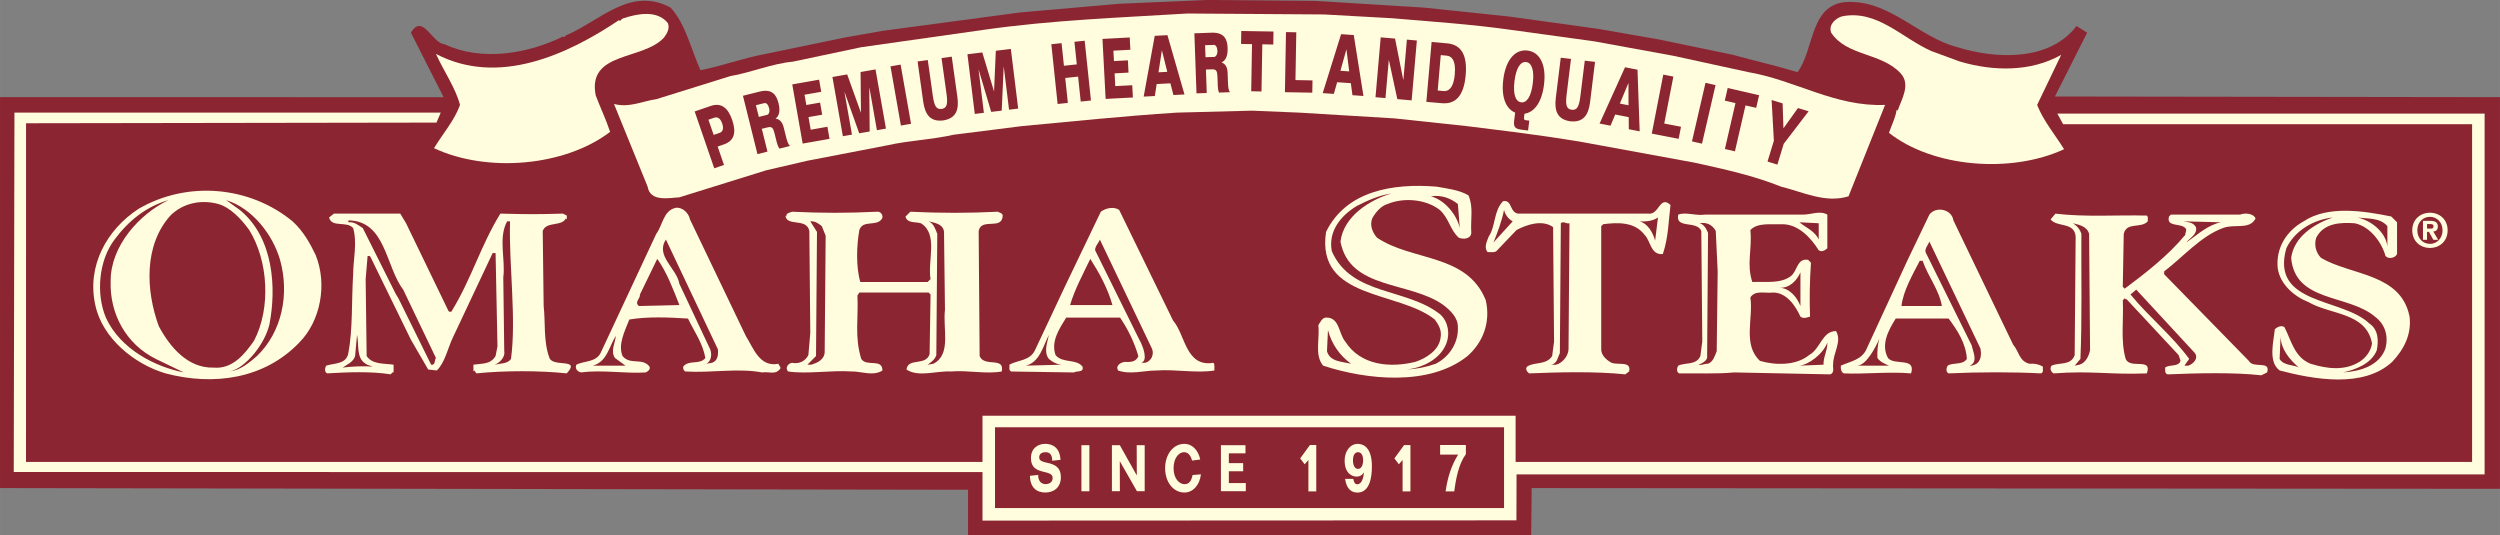
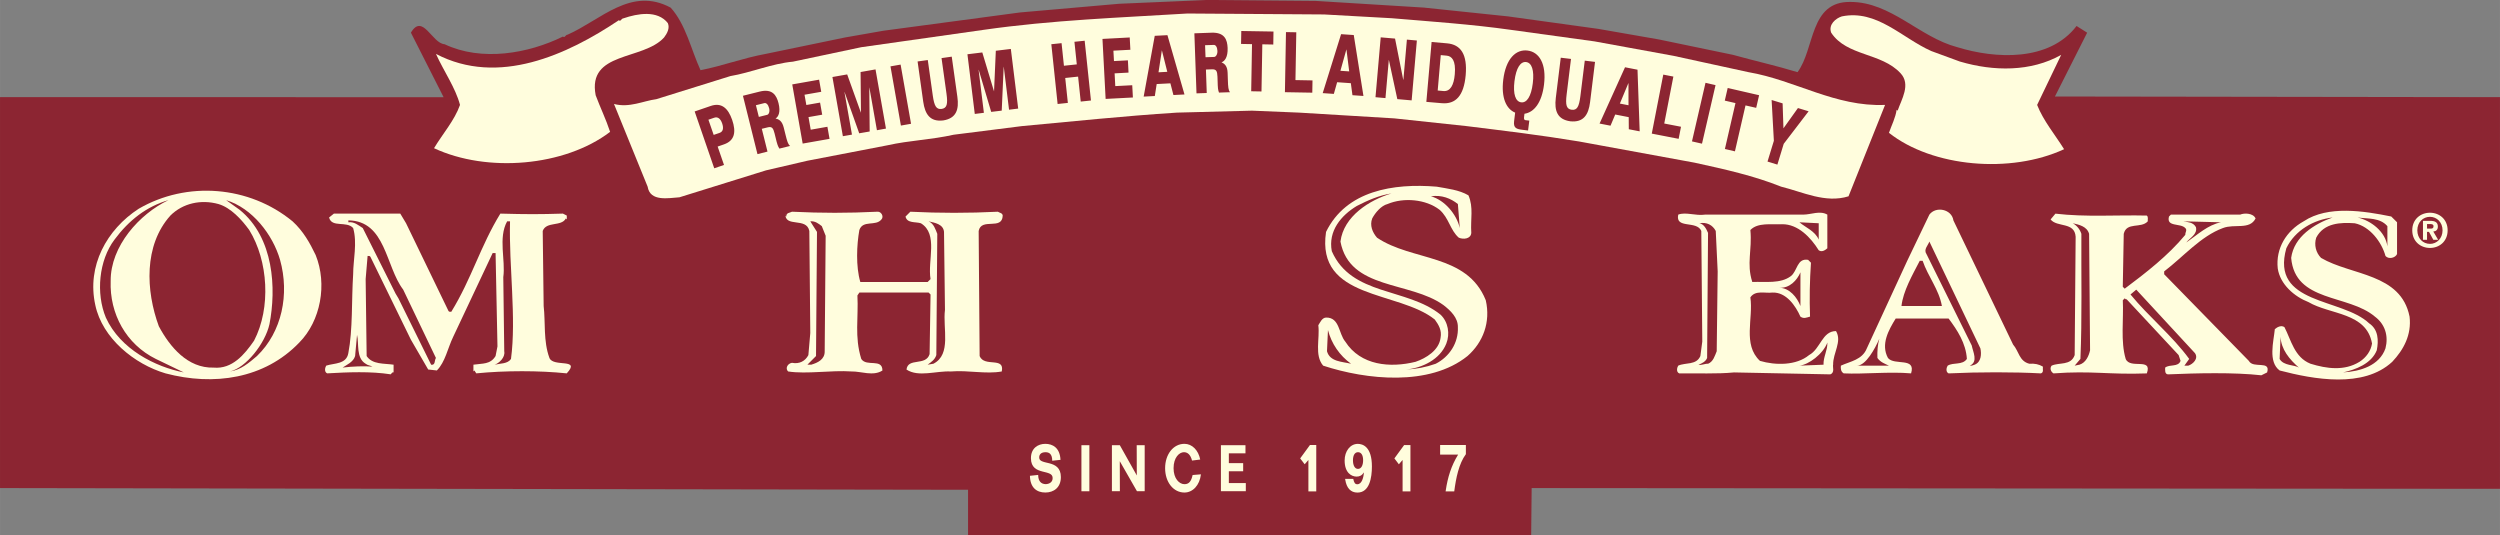
<svg xmlns="http://www.w3.org/2000/svg" xml:space="preserve" width="188.269mm" height="40.296mm" version="1.1" style="shape-rendering:geometricPrecision; text-rendering:geometricPrecision; image-rendering:optimizeQuality; fill-rule:evenodd; clip-rule:evenodd" viewBox="0 0 188.266 40.296">
  <rect x="0" y="0" width="188.266" height="40.296" fill="#808080" stroke="none" />
  <defs>
    <style type="text/css"> .fil0 {fill:#8C2532} .fil1 {fill:#FFFDDD} </style>
  </defs>
  <g id="Layer_x0020_1">
    <g id="_850814544">
      <path class="fil0" d="M107.322 0.582l6.232 0.651 6.81 0.942 4.565 0.797 5.58 1.159c1.614,0.452 3.262,0.816 4.856,1.304 1.319,-1.756 0.885,-5.342 3.986,-5.289 3.06,0 5.199,2.662 8.044,3.406 2.86,0.886 6.92,1.105 8.985,-1.595l0.797 0.505 -2.427 4.806 33.515 0.049 0 29.495 -72.921 -0.056 -0.037 3.537 -42.407 -0.005 0 -3.405 -72.901 -0.128 0 -29.439 33.405 0.002 -2.462 -4.858c0.889,-1.502 1.595,0.817 2.537,0.87 2.79,1.325 6.303,0.707 8.913,-0.578 0.162,0.126 0.162,-0.129 0.361,-0.145 2.5,-1.106 4.765,-3.644 7.753,-2.03 1.143,1.266 1.524,3.132 2.247,4.709 1.668,-0.324 3.153,-0.905 4.928,-1.231l5.944 -1.231 2.899 -0.509 10.288 -1.377 7.466 -0.654 6.667 -0.289 8.114 0.072 8.262 0.51z" />
      <path class="fil1" d="M50.292 1.742c0.163,0.379 -0.053,0.779 -0.289,1.087 -1.595,1.74 -5.782,1.032 -5.146,4.346 0.345,0.924 0.778,1.812 1.087,2.755 -3.424,2.609 -9.257,3.099 -13.26,1.231 0.65,-1.087 1.539,-2.083 1.957,-3.26 -0.345,-1.305 -1.234,-2.554 -1.811,-3.841 4.691,2.465 9.908,0.054 13.768,-2.535 0.163,0.126 0.163,-0.128 0.361,-0.148 1.049,-0.36 2.554,-0.633 3.333,0.365z" />
      <path class="fil1" d="M104.86 1.377c2.806,0.237 5.995,0.455 8.911,0.87l6.306 0.87 5.942 1.086 5.651 1.231c3.516,0.6 6.54,2.628 10.289,2.466l-2.753 6.884c-1.738,0.542 -3.442,-0.327 -5.071,-0.726 -2.082,-0.831 -4.22,-1.303 -6.524,-1.808l-8.695 -1.595c-2.952,-0.489 -5.578,-0.798 -8.476,-1.159l-5.437 -0.581 -7.172 -0.434 -3.551 -0.147 -5.652 0.147c-4.184,0.27 -7.699,0.65 -11.668,1.015l-5.144 0.65c-1.702,0.383 -3.297,0.418 -4.999,0.798l-6.014 1.16 -3.118 0.725 -6.521 2.029c-0.835,0.057 -2.21,0.345 -2.393,-0.798l-2.535 -6.23c1.159,0.309 2.209,-0.234 3.188,-0.361l5.58 -1.74c1.52,-0.254 3.134,-0.943 4.71,-1.086l5.145 -1.088 9.202 -1.306c5.163,-0.741 10.383,-0.924 15.363,-1.231l10.293 0.071 5.143 0.287z" />
      <path class="fil1" d="M147.613 4.64c2.52,0.742 5.327,0.779 7.609,-0.508l-1.812 3.77c0.471,1.196 1.341,2.229 2.03,3.334 -4.023,1.865 -9.908,1.357 -13.189,-1.233 0.201,-0.579 0.49,-1.121 0.58,-1.74l0.073 0.072c0.289,-0.852 1.015,-1.973 0.217,-2.824 -1.45,-1.561 -4.04,-1.268 -5.218,-3.045 -0.235,-0.616 0.345,-1.088 0.797,-1.231 2.645,-0.543 4.531,1.63 6.742,2.61l2.17 0.797z" />
-       <polygon class="fil1" points="32.87,9.232 1.961,9.282 1.957,34.785 73.988,34.785 73.988,31.307 114.135,31.307 114.135,34.785 186.166,34.785 186.166,9.351 155.366,9.351 154.931,8.553 187.108,8.553 187.108,35.728 114.206,35.728 114.197,39.186 73.988,39.205 73.988,35.551 1.034,35.546 1.087,8.481 33.189,8.481 " />
      <path class="fil1" d="M110.583 14.711c0.397,0.907 0.145,1.793 0.215,2.827 -0.035,0.47 -0.615,0.506 -0.942,0.361 -0.65,-0.563 -0.74,-1.486 -1.448,-2.102 -1.034,-0.797 -2.7,-0.942 -3.912,-0.434 -0.489,0.126 -0.926,0.65 -1.161,1.088 -0.199,0.525 0.019,1.049 0.362,1.448 2.647,1.792 6.774,1.177 8.19,4.71 0.379,1.648 -0.199,3.172 -1.377,4.205 -2.863,2.299 -7.61,1.794 -10.869,0.723 -0.672,-0.797 -0.235,-2.029 -0.364,-3.044 0.144,-0.216 0.274,-0.561 0.582,-0.578 1.034,-0.019 0.942,1.214 1.448,1.809 1.161,1.812 3.389,1.994 5.291,1.524 0.797,-0.271 1.774,-0.87 1.886,-1.811 0.107,-0.563 -0.147,-0.978 -0.437,-1.376 -2.735,-2.193 -8.949,-1.468 -8.188,-6.595 1.519,-3.115 5.071,-3.678 8.331,-3.408 0.816,0.149 1.686,0.237 2.393,0.653zm-86.813 4.495l0 0c0.886,2.192 0.38,4.962 -1.234,6.592 -2.626,2.738 -6.447,3.281 -10.072,2.32 -2.337,-0.688 -4.764,-2.644 -5.289,-5.146 -0.653,-2.953 0.868,-5.688 3.26,-7.246 3.64,-2.12 8.332,-1.741 11.595,0.942 0.813,0.744 1.303,1.629 1.74,2.538z" />
      <path class="fil0" d="M100.945 18.192c0.689,3.659 5.253,2.971 7.754,4.781 0.544,0.418 1.104,0.96 1.088,1.667 0.052,1.178 -0.636,2.229 -1.668,2.754 -0.723,0.258 -1.48,0.404 -2.247,0.436 1.232,-0.111 2.573,-0.763 3.044,-1.956 0.29,-0.726 0.144,-1.632 -0.433,-2.176 -2.538,-2.048 -6.706,-1.395 -8.191,-4.783 -0.289,-1.521 0.707,-2.699 1.885,-3.405 0.816,-0.418 1.668,-0.798 2.61,-0.943 -1.649,0.49 -3.606,1.72 -3.842,3.624zm8.842 -2.827l0 0c-0.525,-0.418 -1.216,-0.707 -2.029,-0.581 1.015,0.272 1.937,1.341 2.174,2.392l-0.144 -1.811zm-97.106 -0.292l0 0c-2.174,1.033 -4.366,3.461 -4.348,6.089 -0.09,2.463 1.161,4.764 3.405,5.87l2.101 1.014c-2.136,-0.417 -4.783,-1.74 -5.869,-4.13 -0.761,-1.83 -0.525,-4.312 0.652,-5.872 1.088,-1.467 2.428,-2.5 4.059,-2.972zm8.407 4.494l0 0c0.725,2.59 0.144,5.435 -1.74,7.247 -0.615,0.525 -1.231,1.05 -2.029,1.159 1.197,-0.272 2.644,-2.101 2.97,-3.551 0.525,-2.681 0.345,-6.521 -2.245,-8.623l-1.014 -0.725c1.973,0.599 3.515,2.609 4.058,4.493z" />
-       <path class="fil1" d="M114.352 16.088l9.784 0c0.814,0.109 0.852,-1.412 1.663,-0.651 -0.144,1.196 -0.158,2.463 -0.577,3.696 -0.922,0.089 -0.906,-0.98 -1.377,-1.45 -0.743,-0.978 -1.994,-0.943 -3.117,-0.798l-0.145 0.147 0 9.202c-0.035,0.452 0.307,0.797 0.653,1.015 0.433,0.345 1.648,-0.163 1.448,0.725l-0.289 0.218c-2.228,-0.236 -5.053,-0.163 -7.246,-0.073 -0.163,-0.128 -0.307,-0.345 -0.147,-0.509 0.527,-0.379 1.431,-0.09 1.885,-0.795l0.144 -1.09 -0.073 -8.623c-0.814,-0.578 -1.973,-0.198 -2.753,0.22l-1.521 1.593c-0.182,0.127 -0.433,0.056 -0.652,0.072 -0.308,-0.343 -0.055,-0.814 0.071,-1.159 0.546,-0.814 0.364,-1.938 1.09,-2.679 0.704,-0.127 0.469,0.869 1.158,0.941z" />
      <path class="fil0" d="M18.768 17.322c1.432,2.318 1.648,5.869 0.364,8.332 -0.725,1.052 -1.649,2.157 -3.043,2.03 -1.957,0.056 -3.297,-1.558 -4.13,-3.115 -0.979,-2.663 -1.142,-6.088 0.868,-8.333 0.942,-0.942 2.321,-1.233 3.624,-0.87 0.922,0.27 1.738,1.158 2.317,1.956z" />
-       <path class="fil1" d="M51.959 16.524l4.202 8.769c0.562,0.888 1.033,2.39 2.463,2.101 0.018,0.144 0.273,0.29 0.072,0.436 -0.325,0.396 -0.779,0.144 -1.304,0.216 -1.883,-0.344 -3.822,0.055 -5.798,-0.072 -0.125,-0.091 -0.163,-0.22 -0.145,-0.364 0.418,-0.543 1.25,-0.107 1.668,-0.65 -0.182,-1.086 -0.834,-1.993 -1.307,-2.97 -1.429,-0.091 -3.043,-0.163 -4.419,0.072 -0.345,0.886 -0.87,1.883 -0.509,2.753 0.581,0.705 1.504,0.089 2.029,0.795 0.091,0.22 -0.144,0.38 -0.289,0.436 -1.485,0.108 -3.332,-0.216 -4.855,0 -0.308,-0.056 -0.489,-0.308 -0.362,-0.581 0.635,-0.327 1.54,-0.144 1.885,-1.014l4.13 -8.84c0.49,-0.653 0.525,-1.74 1.449,-1.957 0.472,-0.091 0.998,0.362 1.089,0.87zm36.377 7.609l0 0c0.942,1.087 0.942,3.534 3.043,3.189 0.125,0.145 0.053,0.38 0.072,0.581 -1.376,0.216 -2.899,-0.11 -4.419,0 -0.851,0 -1.921,0.325 -2.826,0 -0.235,-0.364 0.198,-0.618 0.506,-0.652 0.418,0.034 0.851,0 1.014,-0.434 -0.306,-1.032 -0.77,-2.01 -1.377,-2.899l-4.058 0c-0.49,0.796 -1.178,1.794 -0.798,2.825 0.525,0.635 1.558,0.254 2.03,0.87 0.109,0.471 -0.434,0.292 -0.653,0.436l-4.709 -0.072c-0.238,-0.091 -0.109,-0.327 -0.147,-0.509 0.653,-0.38 1.577,-0.271 1.957,-1.159l2.248 -4.783 2.679 -5.58c0.363,-0.27 0.96,-0.415 1.379,-0.144l4.059 8.332z" />
      <path class="fil0" d="M113.915 16.668l-1.449 1.595c0.272,-0.672 0.634,-1.595 0.799,-2.465 0.072,0.363 0.324,0.688 0.649,0.87z" />
      <path class="fil1" d="M147.104 16.597l4.494 9.348c0.452,0.525 0.452,1.25 1.229,1.449 0.381,-0.034 0.728,0.037 1.018,0.216 -0.035,0.182 0.09,0.419 -0.148,0.509 -2.01,-0.109 -4.67,-0.109 -6.953,0 -0.236,-0.109 -0.166,-0.435 -0.073,-0.581 0.434,-0.27 1.105,-0.018 1.448,-0.506 -0.07,-1.177 -0.722,-2.175 -1.375,-3.043l-3.986 0c-0.524,0.851 -1.143,1.938 -0.581,2.97 0.49,0.598 2.12,-0.091 1.741,1.159 -1.631,-0.145 -3.587,0.073 -5.074,0 -0.214,-0.128 -0.234,-0.345 -0.214,-0.581 0.704,-0.327 1.61,-0.433 1.955,-1.304l3.043 -6.594 1.668 -3.478c0.487,-0.652 1.683,-0.416 1.809,0.435zm33.41 0.143l0 0 0 2.393c-0.127,0.29 -0.633,0.416 -0.87,0.145 -0.289,-1.052 -1.178,-2.23 -2.317,-2.465 -1.05,-0.073 -2.321,-0.036 -2.901,1.087 -0.169,0.536 -0.03,1.122 0.365,1.522 2.283,1.341 6.013,1.141 6.666,4.421 0.163,1.375 -0.452,2.5 -1.306,3.405 -2.173,2.01 -5.905,1.322 -8.478,0.652 -0.887,-0.652 -0.453,-2.176 -0.362,-3.118 0.201,-0.163 0.49,-0.308 0.724,-0.146 0.509,0.98 0.743,2.265 1.959,2.754 1.229,0.379 2.552,0.561 3.695,-0.144 0.507,-0.327 0.852,-0.816 0.942,-1.376 -0.418,-2.356 -3.153,-2.158 -4.784,-3.119 -1.069,-0.415 -2.138,-1.338 -2.317,-2.534 -0.163,-1.523 0.649,-2.828 1.955,-3.552 1.828,-1.215 4.531,-0.779 6.593,-0.361l0.436 0.433zm-114.425 -0.797l0 0c0.273,-0.017 0.49,0.363 0.29,0.581 -0.434,0.543 -1.395,0.018 -1.665,0.798 -0.201,1.122 -0.273,2.735 0.072,3.913l5.072 0 0.217 -0.217c-0.236,-1.397 0.6,-3.389 -0.725,-4.204 -0.398,-0.127 -1.049,0.018 -1.159,-0.507l0.363 -0.363c2.196,0.11 4.396,0.11 6.593,0 0.129,0.09 0.345,0.09 0.363,0.291 -0.037,1.14 -1.613,0.127 -1.811,1.159l0.073 9.421c0.361,0.869 1.903,0.017 1.667,1.159 -1.196,0.218 -2.518,-0.109 -3.84,0 -1.105,-0.056 -2.429,0.454 -3.335,-0.144 0.11,-0.925 1.451,-0.236 1.74,-1.161l0.072 -4.491 -0.145 -0.146 -5.216 0 -0.147 0.218c0.09,1.683 -0.234,3.097 0.291,4.782 0.398,0.616 1.593,-0.072 1.593,0.87 -0.689,0.453 -1.631,0.054 -2.318,0.072 -1.558,-0.109 -3.37,0.217 -4.783,0 -0.235,-0.22 -0.053,-0.599 0.29,-0.652 0.546,0.111 0.999,-0.126 1.234,-0.58l0.144 -1.665 -0.072 -7.683c-0.217,-1.07 -1.85,-0.216 -1.812,-1.305 0,0.074 -0.019,0.181 0.072,0.218 0.019,-0.308 0.218,-0.254 0.434,-0.363 2.282,0.109 4.166,0.109 6.449,-0.001zm-23.407 0.291l0 0 0 0.289 -0.072 -0.072c-0.327,0.634 -1.468,0.198 -1.741,0.942l0.071 5.653c0.145,1.213 -0.035,2.645 0.436,3.912 0.289,0.724 2.39,-0.018 1.303,1.159 -2.081,-0.216 -4.638,-0.216 -6.812,0l-0.143 -0.216 -0.073 0.071 0 -0.508c0.689,-0.107 1.27,0 1.668,-0.651l0.143 -0.725 -0.143 -7.03 -0.22 0 -2.97 6.304c-0.415,0.852 -0.598,1.903 -1.231,2.537l-0.653 -0.072 -1.304 -2.249 -3.043 -6.23c-0.036,-0.091 -0.143,-0.072 -0.216,-0.072l-0.147 1.739 0.075 5.798c0.434,0.651 1.304,0.544 2.029,0.651l0 0.58c-0.109,-0.036 -0.147,0.092 -0.22,0.146 -1.5,-0.236 -3.222,-0.163 -4.783,-0.073 -0.235,-0.109 -0.161,-0.435 -0.072,-0.581 0.599,-0.198 1.522,-0.091 1.667,-0.942 0.345,-1.794 0.235,-3.966 0.363,-5.942 0,-1.068 0.324,-2.356 0,-3.477 -0.49,-0.561 -1.614,0 -1.812,-0.797l0.361 -0.291 5 0 0.435 0.725 3.189 6.594c0.035,0.091 0.143,0.073 0.217,0.073 1.538,-2.501 2.192,-4.947 3.696,-7.393 1.957,0.055 2.99,0.055 4.711,0l0.289 0.147zm93.119 -0.073l0 0 0 0.001 -7.389 0c-0.727,0.108 -1.448,-0.219 -2.03,0 -0.237,1.103 1.394,0.415 1.738,1.231l0.073 8.332 -0.144 1.089c-0.307,0.705 -1.124,0.469 -1.669,0.723 -0.09,0.146 -0.164,0.472 0.073,0.581 1.288,-0.017 2.879,0.054 4.129,-0.072l7.25 0.146c0.36,-0.129 0.163,-0.562 0.215,-0.726 -0.017,-0.888 0.688,-1.74 0.218,-2.534 -1.052,0 -1.161,1.339 -2.03,1.809 -0.962,0.797 -2.535,0.779 -3.698,0.436 -1.321,-1.233 -0.485,-3.188 -0.722,-4.783 0.381,-0.563 1.088,-0.29 1.666,-0.362 1.033,-0.039 1.738,0.995 2.102,1.812 0.255,0.18 0.455,0.072 0.725,0 -0.048,-1.354 -0.024,-2.709 0.07,-4.06l-0.215 -0.216c-0.852,-0.146 -0.797,0.852 -1.305,1.231 -0.779,0.581 -1.885,0.398 -2.898,0.436 -0.452,-1.395 0,-2.374 -0.145,-3.913 0.56,-0.581 1.558,-0.398 2.391,-0.436 1.194,-0.016 2.156,0.999 2.753,1.957 0.217,0.164 0.47,0.018 0.652,-0.145l0 -2.536c-0.562,-0.326 -1.215,0 -1.812,0zm25.869 0.073l0 0c-2.3,-0.056 -4.583,0.126 -6.883,-0.144l-0.363 0.436c0.49,0.616 1.813,0.164 1.886,1.304l-0.073 8.912c-0.29,0.817 -1.16,0.527 -1.738,0.797 -0.146,0.182 -0.073,0.453 0.145,0.581 2.878,-0.216 4.185,0.108 7.028,0 0.436,-1.231 -1.249,-0.289 -1.592,-1.087 -0.4,-1.34 -0.145,-2.954 -0.218,-4.421l0.145 -0.145c0.035,0.036 0.075,0.091 0.145,0.072l3.914 4.202 0.145 0.436c-0.183,0.49 -0.816,0.235 -1.16,0.507 0,0.2 -0.037,0.489 0.215,0.509 2.121,-0.091 4.964,-0.164 7.029,0.07l0.435 -0.216c0.29,-0.942 -1.049,-0.255 -1.377,-0.87l-6.376 -6.523 0 -0.216c1.467,-1.125 2.753,-2.645 4.418,-3.261 0.871,-0.346 2.013,0.161 2.465,-0.725 -0.179,-0.419 -0.867,-0.419 -1.157,-0.29l-5.219 0 -0.145 0.145c-0.217,0.814 0.87,0.471 1.23,0.87 0.162,0.145 -0.016,0.324 0,0.507 -1.305,1.576 -2.97,2.863 -4.565,4.057l-0.144 -0.145 0.072 -3.985c0.217,-0.922 1.303,-0.38 1.81,-0.942 -0.015,-0.145 0.055,-0.327 -0.073,-0.434z" />
      <path class="fil0" d="M124.641 18.119c-0.163,-0.581 -0.525,-1.268 -1.161,-1.45 0.345,0.019 0.924,0.019 1.377,-0.289l-0.215 1.74zm51.016 -1.74l0 0c-1.377,0.489 -2.898,1.432 -3.116,3.042 0.29,3.37 4.295,2.718 6.304,4.421 0.778,0.579 1.035,1.466 0.798,2.39 -0.453,1.304 -1.902,1.74 -3.19,1.812 0.925,-0.2 2.135,-0.652 2.535,-1.667 0.145,-0.726 0.128,-1.558 -0.577,-2.03 -2.048,-1.938 -7.446,-1.377 -6.234,-5.653 0.653,-1.357 2.068,-2.152 3.479,-2.315zm4.13 0.652l0 0c-0.562,-0.652 -1.448,-0.545 -2.245,-0.652 1.015,0.234 2.102,1.067 2.245,2.172l0 -1.52zm-149.424 4.782l0 0 2.465 5.146c-0.126,0.16 -0.019,0.56 -0.361,0.507l-2.465 -5 -0.217 -0.362 -2.466 -4.928c-0.343,-0.219 -0.634,-0.489 -1.086,-0.436l0 -0.144c2.826,0.036 2.791,3.459 4.13,5.216zm8.045 -5.145l0 0c-0.091,3.408 0.487,7.264 0.072,10.364 -0.254,0.379 -0.798,0.328 -1.233,0.434 0.327,-0.107 0.816,-0.543 0.725,-1.014l-0.072 -5.58c0.182,-1.284 -0.399,-2.953 0.289,-4.202l0.218 0zm23.479 0.363l0 0 0.29 0.723 -0.073 8.695c0.018,0.616 -0.524,0.87 -1.014,1.015l-0.289 0 0.65 -0.651 0.073 -9.349 -0.506 -0.797c0.362,-0.033 0.616,0.164 0.87,0.364zm9.203 0.434l0 0 0.072 5.869c-0.179,1.395 0.509,3.35 -0.87,4.058l-0.434 0.072c0.29,-0.216 0.543,-0.38 0.653,-0.725l0.072 -9.13c-0.144,-0.345 -0.254,-0.76 -0.652,-0.942 0.452,0.11 1.105,0.201 1.159,0.798zm96.162 -0.725l0 0c-0.997,0.201 -1.775,0.943 -2.61,1.523 0.236,-0.327 0.87,-0.616 0.725,-1.161 -0.217,-0.38 -0.598,-0.361 -0.94,-0.434l2.825 0.072zm-49.131 9.566l0 0c-0.019,0.508 -0.454,1.034 -0.941,1.159l-0.364 0c0.452,-0.072 0.49,-0.561 0.652,-0.87l0.073 -9.782c0.215,-0.198 0.397,0.071 0.652,0l-0.072 9.493zm18.841 -8.262l0 0c-0.274,-0.651 -1.015,-0.924 -1.451,-1.304l1.451 0.073 0 1.231zm-7.754 -0.651l0 0 0.145 3.045 -0.073 6.013c-0.145,0.345 -0.253,0.78 -0.652,0.943 -0.251,-0.018 -0.452,0.127 -0.722,0.072 0.251,-0.09 0.544,-0.236 0.651,-0.507l0.07 -9.42c-0.125,-0.29 -0.307,-0.669 -0.65,-0.725 0.544,-0.107 0.995,0.128 1.232,0.58zm28.116 0.216l0 0 0.073 8.769c-0.093,0.435 -0.327,0.942 -0.797,1.086l-0.363 0.072 0.433 -0.507c0.13,-3.008 0.055,-6.377 0.072,-9.421 -0.108,-0.338 -0.341,-0.623 -0.649,-0.797 0.472,0.109 1.07,0.235 1.23,0.797zm-103.263 8.697l0 0c0.035,0.418 0,0.852 -0.436,1.014l-0.434 0.072c0.379,-0.182 0.434,-0.725 0.289,-1.088l-2.318 -4.928c-0.2,-1.177 -1.829,-2.101 -1.014,-3.335l3.913 8.264zm32.681 -0.072l0 0c0.201,0.433 -0.035,0.977 -0.506,1.087l-0.29 0c0.525,-0.163 0.144,-1.231 -0.147,-1.74l-3.332 -6.739c0,-0.308 0.254,-0.525 0.361,-0.798l3.913 8.19zm62.395 0l0 0c0.09,0.415 0.073,1.034 -0.435,1.231 -0.11,0.037 -0.217,0.091 -0.362,0.072 0.65,-0.289 0.234,-1.049 0.145,-1.52l-3.408 -6.884c-0.236,-0.345 0.11,-0.634 0.218,-0.942l3.841 8.043zm-97.975 -3.262l0 0c-0.471,-1.196 -0.943,-2.464 -1.667,-3.478l-1.304 2.683c0.034,0.326 -0.452,0.579 -0.073,0.87l3.043 -0.074zm32.609 0l0 0c-0.344,-1.25 -0.996,-2.426 -1.665,-3.477 -0.543,1.14 -1.162,2.264 -1.523,3.477l3.188 0zm61.015 -3.333l0 0 -0.215 0c-0.562,1.087 -1.251,2.283 -1.378,3.407l3.045 0c-0.22,-1.249 -1.051,-2.229 -1.451,-3.407zm-9.201 3.407l0 0c-0.253,-0.652 -0.816,-1.361 -1.595,-1.377 0.78,0.053 1.341,-0.563 1.595,-1.16l0 2.538zm29.711 3.549l0 0c0.29,0.418 -0.163,0.835 -0.507,0.942l-0.29 0 0.363 -0.507c-1.287,-1.759 -3.046,-3.171 -4.421,-4.854l0.434 -0.364 4.421 4.783zm-63.554 0.798l0 0c-0.671,-0.163 -1.594,-0.144 -1.811,-0.943l0.073 -1.594c0.264,1.023 0.879,1.922 1.738,2.537zm-74.206 0l0 0c-0.741,-0.435 -0.487,-1.52 -0.65,-2.175l-0.145 1.595c-0.128,0.453 -0.652,0.669 -0.942,0.869 0.723,-0.089 1.611,-0.126 2.246,-0.073 -0.164,-0.09 -0.362,-0.09 -0.509,-0.216zm51.451 -0.362l0 0c0.273,0.236 0.581,0.399 0.943,0.434l-2.679 0.072c1.05,-0.254 1.304,-1.485 1.738,-2.318 -0.108,0.564 -0.416,1.288 -0.001,1.813zm-32.681 -0.073l0 0 0.798 0.579 -2.465 0c1.087,-0.289 1.231,-1.466 1.74,-2.246 -0.056,0.544 -0.418,1.141 -0.073,1.667zm126.815 0.724l0 0c-0.707,-0.616 -1.341,-1.377 -1.378,-2.318l-0.072 1.667c0.291,0.525 1.123,0.434 1.45,0.651zm-31.739 -0.724l0 0c0.232,0.325 0.56,0.434 0.868,0.579l-2.391 0c0.652,-0.018 1.341,-1.269 1.668,-2.029 -0.128,0.453 -0.163,0.943 -0.145,1.451zm-4.059 0.507l0 0 -1.812 0.072c0.691,-0.072 1.776,-0.87 2.103,-1.74 0.016,0.6 -0.31,1.07 -0.291,1.668zm-62.393 4.711l0 0 38.334 0 0 6.086 -38.334 0 0 -6.086z" />
      <path class="fil1" d="M182.773 17.459l0.145 0 0.329 0.6 0.362 0 -0.366 -0.625c0.19,-0.014 0.345,-0.111 0.345,-0.372 0,-0.327 -0.218,-0.431 -0.586,-0.431l-0.535 0 0 1.427 0.305 0 0 -0.6zm0 -0.242l0 0 0 -0.345 0.215 0c0.113,0 0.273,0.012 0.273,0.159 0,0.159 -0.082,0.186 -0.218,0.186l-0.27 0zm1.551 0.128l0 0c0,0.84 -0.628,1.327 -1.329,1.327 -0.707,0 -1.335,-0.487 -1.335,-1.327 0,-0.837 0.628,-1.325 1.335,-1.325 0.701,0 1.329,0.489 1.329,1.325zm-0.383 0l0 0c0,0.611 -0.435,1.022 -0.946,1.022l0 -0.002c-0.528,0.002 -0.953,-0.409 -0.953,-1.02 0,-0.609 0.425,-1.017 0.953,-1.017 0.511,0.001 0.946,0.408 0.946,1.017zm-104.67 18.662l0 0c0,-0.176 -0.084,-0.269 -0.219,-0.336 -0.082,-0.037 -0.166,-0.066 -0.252,-0.088 -0.095,-0.026 -0.196,-0.049 -0.298,-0.075 -0.417,-0.109 -0.866,-0.292 -0.866,-1.001 0,-0.765 0.54,-1.082 1.084,-1.082 0.545,0 1.098,0.287 1.142,1.205l-0.623 0.068c0,-0.505 -0.226,-0.643 -0.501,-0.643 -0.35,0 -0.48,0.182 -0.48,0.391 0,0.153 0.077,0.234 0.217,0.293 0.074,0.032 0.159,0.059 0.252,0.081l0.301 0.072c0.418,0.112 0.862,0.315 0.862,1.038 0,0.785 -0.536,1.161 -1.17,1.161 -0.663,0 -1.147,-0.381 -1.159,-1.26l0.62 -0.065c0,0.507 0.256,0.687 0.565,0.694 0.239,-0.005 0.524,-0.125 0.524,-0.453zm2.167 -2.479l0 0 0.599 0 0 3.466 -0.599 0 0 -3.466zm4.764 0l0 0 0 3.462 -0.583 0 -1.292 -2.259c0.007,0.573 0.007,2.259 0.007,2.259l-0.6 0 0 -3.462 0.597 0 1.278 2.278c-0.008,-0.582 -0.008,-2.278 -0.008,-2.278l0.6 0zm2.175 1.732l0 0c0,0.781 0.429,1.203 0.821,1.203 0.343,0 0.51,-0.218 0.613,-0.69l0.627 -0.052c-0.096,0.832 -0.62,1.371 -1.243,1.371 -0.835,0 -1.454,-0.785 -1.454,-1.833 0,-1.049 0.62,-1.835 1.454,-1.835 0.583,0 1.051,0.484 1.189,1.183l-0.616 0.077c-0.117,-0.451 -0.34,-0.632 -0.616,-0.63 -0.345,0.006 -0.775,0.397 -0.775,1.206zm5.415 -1.732l0 0 0 0.611 -1.252 0 0 0.739 1.078 0 0 0.613 -1.078 0 0 0.888 1.278 0 0 0.612 -1.875 0 0 -3.463 1.849 0zm4.12 0.993l0 0 0.735 -1.007 0.476 0 0 3.491 -0.592 0 0 -2.366 -0.28 0.325 -0.34 -0.444zm4.355 0.791l0 0c0.245,0 0.385,-0.27 0.385,-0.655 0,-0.362 -0.134,-0.603 -0.385,-0.603 -0.246,0 -0.38,0.242 -0.38,0.603 -0.001,0.385 0.135,0.655 0.38,0.655zm-1.007 -0.638l0 0c0,-0.692 0.415,-1.247 0.992,-1.247 0.373,0 1.062,0.214 1.062,1.702 0,0.848 -0.18,1.966 -1.088,1.966 -0.518,0 -0.82,-0.351 -0.918,-0.96l-0.011 -0.073 0.611 0c0.065,0.297 0.138,0.406 0.305,0.406 0.333,0 0.47,-0.479 0.498,-0.893 -0.147,0.23 -0.32,0.317 -0.55,0.317 -0.39,-0.002 -0.901,-0.286 -0.901,-1.219zm8.254 2.334l0 0 -0.652 0 0.013 -0.075c0.145,-0.975 0.404,-1.84 0.931,-2.698l-1.356 0 0 -0.721 1.94 0 0 0.689c-0.529,0.713 -0.748,1.812 -0.876,2.806zm-4.508 -2.486l0 0 0.735 -1.007 0.474 0 0 3.491 -0.591 0 0 -2.366 -0.281 0.325 -0.337 -0.444z" />
      <path class="fil0" d="M53.786 12.674l0.735 -0.252 -0.478 -1.385 0.471 -0.163c0.82,-0.282 0.931,-0.944 0.623,-1.842 -0.306,-0.882 -0.797,-1.334 -1.619,-1.052l-1.206 0.414 1.474 4.28zm-0.439 -3.659l0 0 0.439 -0.15c0.27,-0.092 0.47,0.072 0.595,0.424 0.129,0.374 0.07,0.627 -0.2,0.721l-0.438 0.149 -0.395 -1.144zm3.696 2.591l0 0 0.753 -0.19 -0.429 -1.716 0.436 -0.107c0.325,-0.083 0.423,0.044 0.525,0.45l0.156 0.633c0.026,0.099 0.091,0.343 0.208,0.515l0.809 -0.201c-0.158,-0.116 -0.226,-0.354 -0.354,-0.872l-0.129 -0.517c-0.121,-0.485 -0.357,-0.623 -0.604,-0.671l-0.002 -0.014c0.201,-0.121 0.387,-0.469 0.214,-1.15 -0.153,-0.597 -0.461,-1.108 -1.417,-0.87l-1.262 0.315 1.095 4.396zm0.513 -3.841l0 0c0.147,-0.035 0.292,0.105 0.363,0.38 0.07,0.263 -0.027,0.471 -0.143,0.501l-0.632 0.157 -0.22 -0.88 0.632 -0.158zm4.913 2.689l0 0 -0.161 -0.908 -1.256 0.222 -0.168 -0.95 1.032 -0.181 -0.16 -0.912 -1.034 0.182 -0.137 -0.774 1.259 -0.221 -0.161 -0.913 -2.022 0.357 0.785 4.456 2.022 -0.356zm1.689 -0.316l0 0 -0.567 -3.21 0.007 -0.002 1.105 3.112 0.788 -0.136 -0.028 -3.305 0.007 -0.002 0.567 3.211 0.681 -0.122 -0.787 -4.458 -1.125 0.198 0.029 3.049 -0.008 0 -1.03 -2.869 -1.111 0.195 0.786 4.458 0.683 -0.119zm3.684 -0.682l0 0 0.765 -0.135 -0.786 -4.457 -0.763 0.133 0.785 4.46zm1.258 -4.827l0 0 0.424 3.027c0.135,0.954 0.521,1.532 1.508,1.413 0.982,-0.157 1.199,-0.822 1.064,-1.775l-0.424 -3.028 -0.769 0.109 0.372 2.669c0.115,0.809 0.03,1.096 -0.363,1.159 -0.398,0.049 -0.555,-0.203 -0.669,-1.014l-0.375 -2.668 -0.768 0.107zm4.992 3.864l0 0 -0.398 -3.234 0.009 0 0.94 3.167 0.793 -0.095 0.148 -3.303 0.006 0 0.397 3.234 0.689 -0.086 -0.554 -4.491 -1.131 0.137 -0.133 3.046 -0.006 0 -0.879 -2.919 -1.12 0.137 0.553 4.494 0.688 -0.086zm7.293 -0.844l0 0 0.771 -0.081 -0.474 -4.501 -0.771 0.079 0.178 1.702 -0.968 0.103 -0.179 -1.702 -0.771 0.081 0.474 4.501 0.771 -0.082 -0.198 -1.877 0.969 -0.103 0.198 1.88zm3.929 -0.306l0 0 -0.049 -0.925 -1.278 0.066 -0.05 -0.96 1.048 -0.057 -0.047 -0.923 -1.049 0.054 -0.043 -0.783 1.278 -0.068 -0.049 -0.926 -2.052 0.109 0.238 4.519 2.052 -0.108zm2.18 -3.542l0 0 0.006 0 0.404 1.608 -0.661 0.035 0.251 -1.643zm-0.529 3.43l0 0 0.14 -0.902 1.033 -0.054 0.228 0.881 0.833 -0.042 -1.284 -4.466 -0.956 0.049 -0.834 4.578 0.84 -0.044zm3.137 -0.2l0 0 0.773 -0.028 -0.061 -1.767 0.448 -0.016c0.335,-0.012 0.403,0.133 0.42,0.551l0.022 0.652c0.002,0.103 0.014,0.354 0.093,0.549l0.833 -0.028c-0.131,-0.148 -0.147,-0.395 -0.165,-0.929l-0.018 -0.531c-0.017,-0.499 -0.216,-0.683 -0.45,-0.783l0 -0.012c0.222,-0.077 0.478,-0.377 0.45,-1.082 -0.026,-0.613 -0.22,-1.177 -1.206,-1.145l-1.298 0.047 0.16 4.523zm1.3 -3.65l0 0c0.151,-0.004 0.263,0.163 0.277,0.447 0.014,0.273 -0.124,0.456 -0.245,0.46l-0.65 0.021 -0.034 -0.905 0.652 -0.022zm3.596 3.507l0 0 0.062 -3.551 0.827 0.016 0.014 -0.978 -2.424 -0.041 -0.018 0.974 0.825 0.016 -0.061 3.549 0.776 0.015zm3.826 0.091l0 0 0.016 -0.924 -1.284 -0.024 0.063 -3.6 -0.777 -0.014 -0.079 4.526 2.061 0.036zm2.567 -3.248l0 0 0.006 0 0.206 1.645 -0.661 -0.044 0.448 -1.602zm-0.944 3.339l0 0 0.248 -0.878 1.032 0.072 0.121 0.905 0.828 0.058 -0.729 -4.589 -0.954 -0.065 -1.385 4.44 0.839 0.058zm5.859 0.49l0 0 0.393 -4.51 -0.751 -0.067 -0.264 3.019 -0.013 0 -0.615 -3.097 -1.08 -0.093 -0.393 4.508 0.751 0.067 0.252 -2.875 0.006 0.002 0.635 2.95 1.078 0.095zm2.193 -3.41l0 0 0.437 0.04c0.391,0.032 0.712,0.355 0.619,1.397 -0.07,0.827 -0.337,1.313 -0.854,1.268l-0.433 -0.039 0.23 -2.666zm-1.086 3.521l0 0 1.163 0.1c1.042,0.093 1.662,-0.555 1.8,-2.113 0.134,-1.56 -0.362,-2.303 -1.405,-2.395l-1.162 -0.102 -0.396 4.51zm7.753 1.411l0 0 -0.285 -0.032c-0.079,-0.012 -0.13,-0.061 -0.109,-0.232l0.031 -0.252c0.72,-0.104 1.304,-0.829 1.471,-2.188 0.195,-1.579 -0.362,-2.465 -1.24,-2.572 -0.878,-0.109 -1.634,0.616 -1.829,2.194 -0.167,1.36 0.224,2.207 0.896,2.482l-0.08 0.648c-0.061,0.508 0.176,0.589 0.607,0.642l0.446 0.056 0.093 -0.746zm-1.115 -2.977l0 0c0.123,-0.994 0.454,-1.484 0.876,-1.433 0.421,0.052 0.626,0.607 0.502,1.603 -0.121,0.993 -0.454,1.483 -0.872,1.431 -0.425,-0.053 -0.629,-0.608 -0.507,-1.601zm3.484 -1.759l0 0 -0.373 3.031c-0.117,0.957 0.109,1.617 1.093,1.757 0.988,0.103 1.37,-0.483 1.488,-1.44l0.373 -3.034 -0.772 -0.093 -0.331 2.675c-0.101,0.811 -0.255,1.066 -0.65,1.023 -0.398,-0.053 -0.483,-0.339 -0.385,-1.152l0.329 -2.676 -0.771 -0.092zm5.091 1.917l0 0 0.009 0.002 0.002 1.661 -0.65 -0.127 0.64 -1.536zm-1.343 3.202l0 0 0.354 -0.842 1.016 0.198 0.007 0.911 0.818 0.158 -0.163 -4.642 -0.94 -0.183 -1.917 4.239 0.824 0.161zm5.13 0.991l0 0 0.178 -0.911 -1.262 -0.244 0.687 -3.535 -0.76 -0.148 -0.866 4.443 2.024 0.394zm1.004 0.191l0 0 0.755 0.172 1.02 -4.409 -0.756 -0.175 -1.019 4.412zm3.235 0.749l0 0 0.797 -3.458 0.804 0.183 0.22 -0.951 -2.365 -0.545 -0.22 0.952 0.805 0.186 -0.797 3.459 0.755 0.175zm2.454 0.771l0 0 0.743 0.229 0.477 -1.565 1.875 -2.451 -0.804 -0.244 -1.092 1.528 -0.062 -1.88 -0.828 -0.254 0.169 3.073 -0.478 1.564z" />
    </g>
  </g>
</svg>